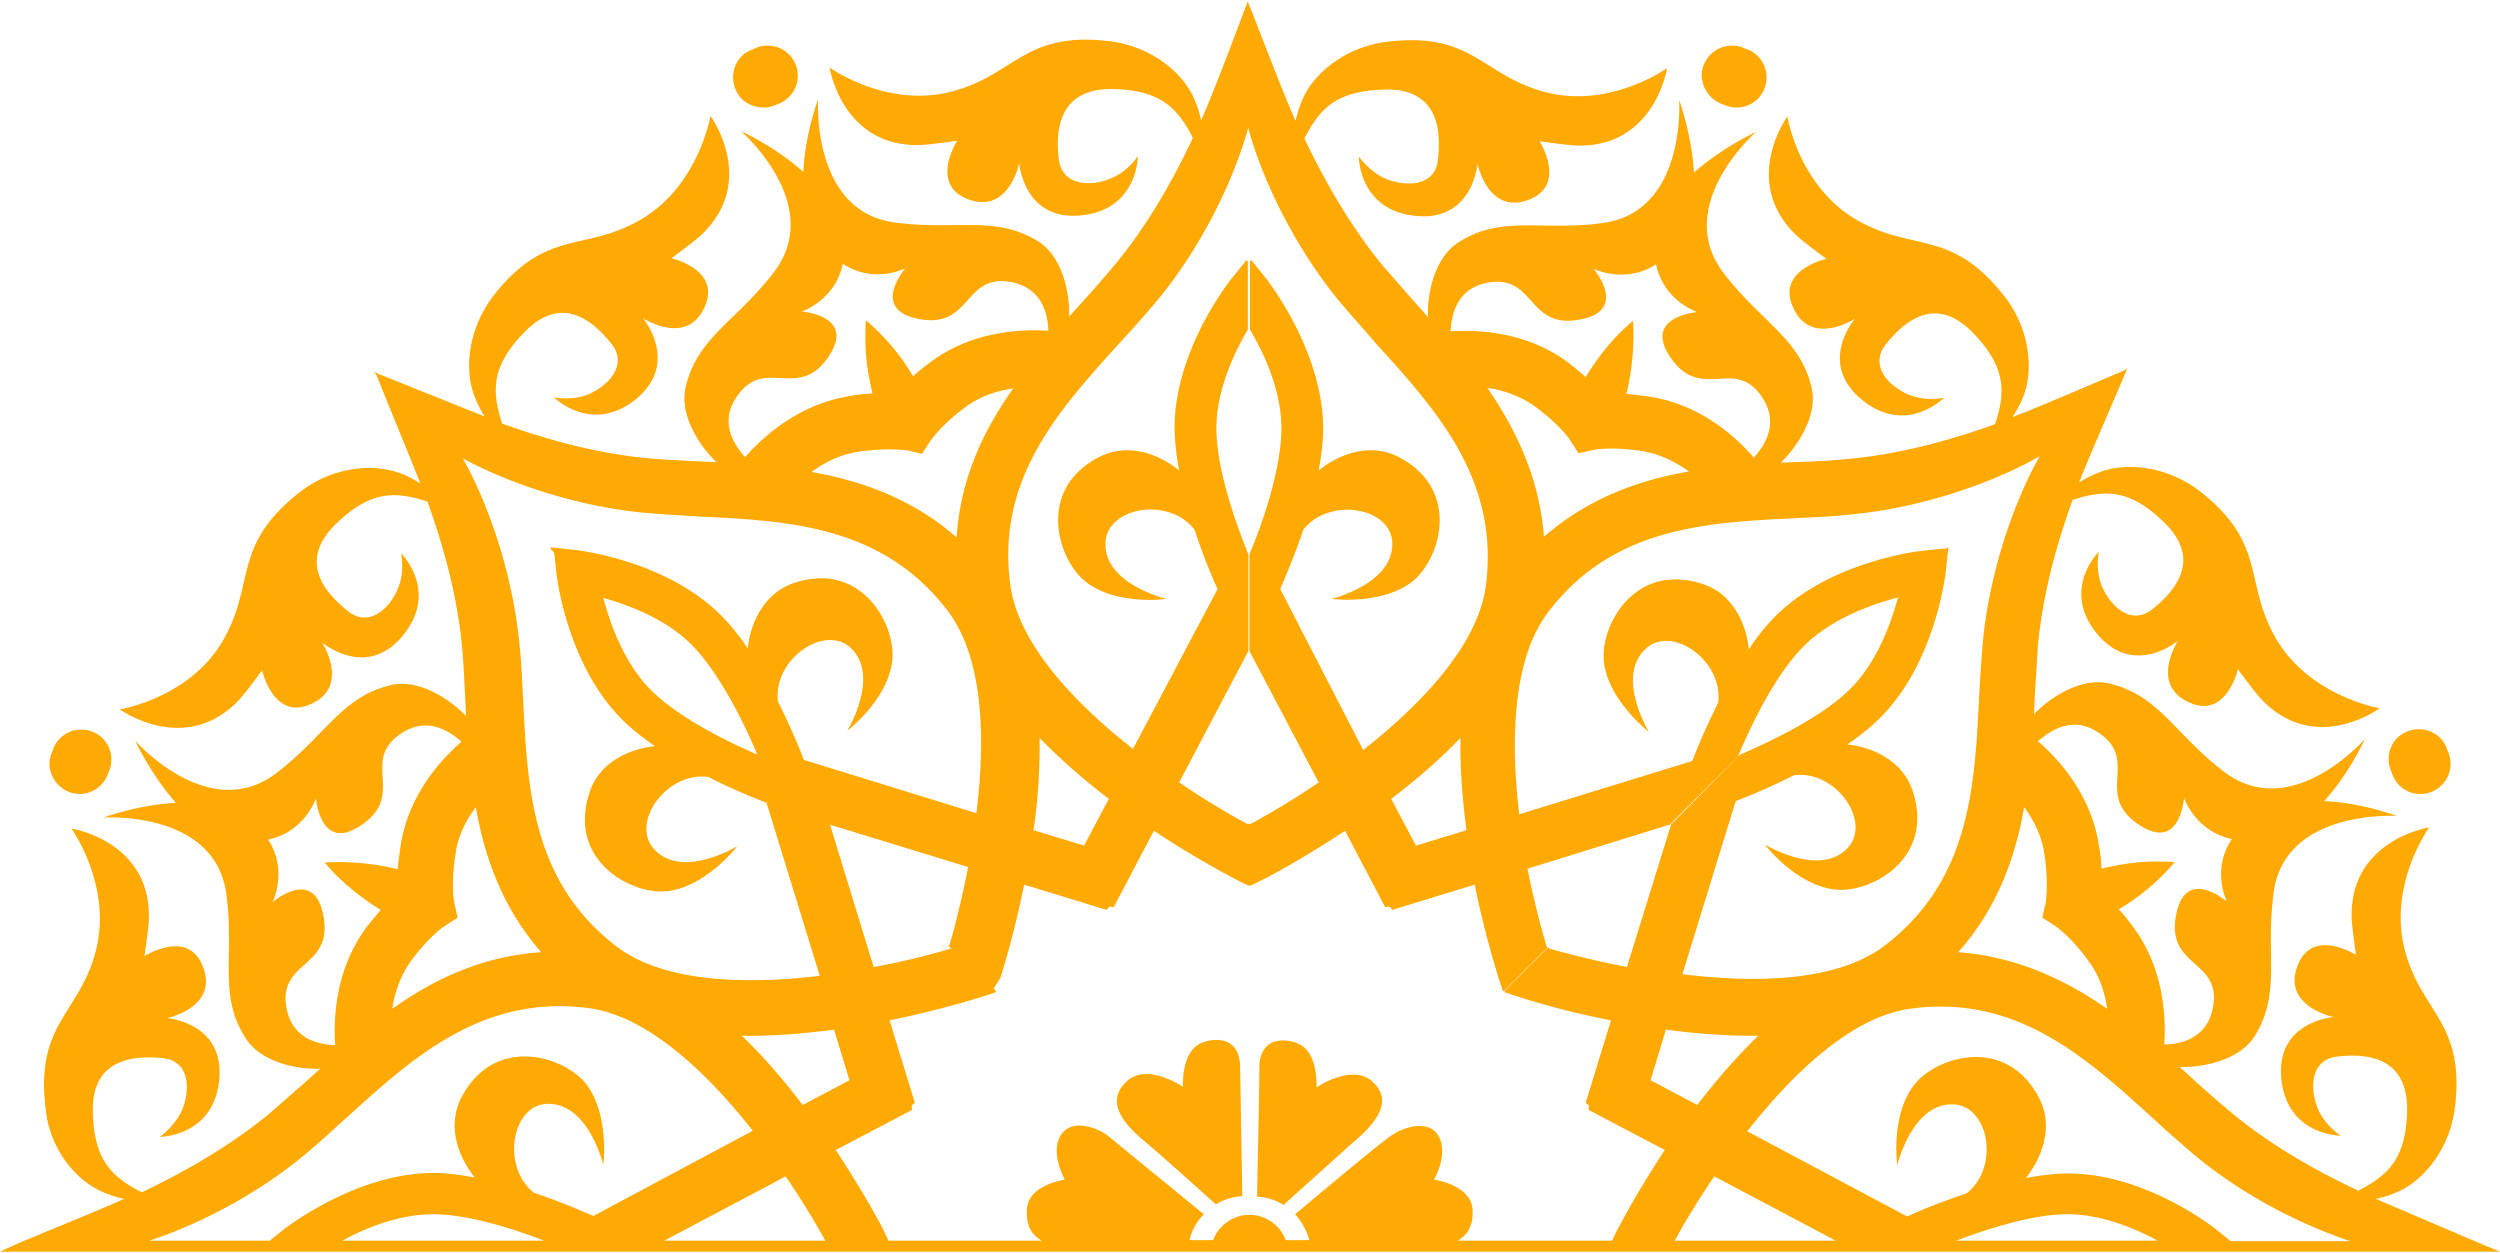
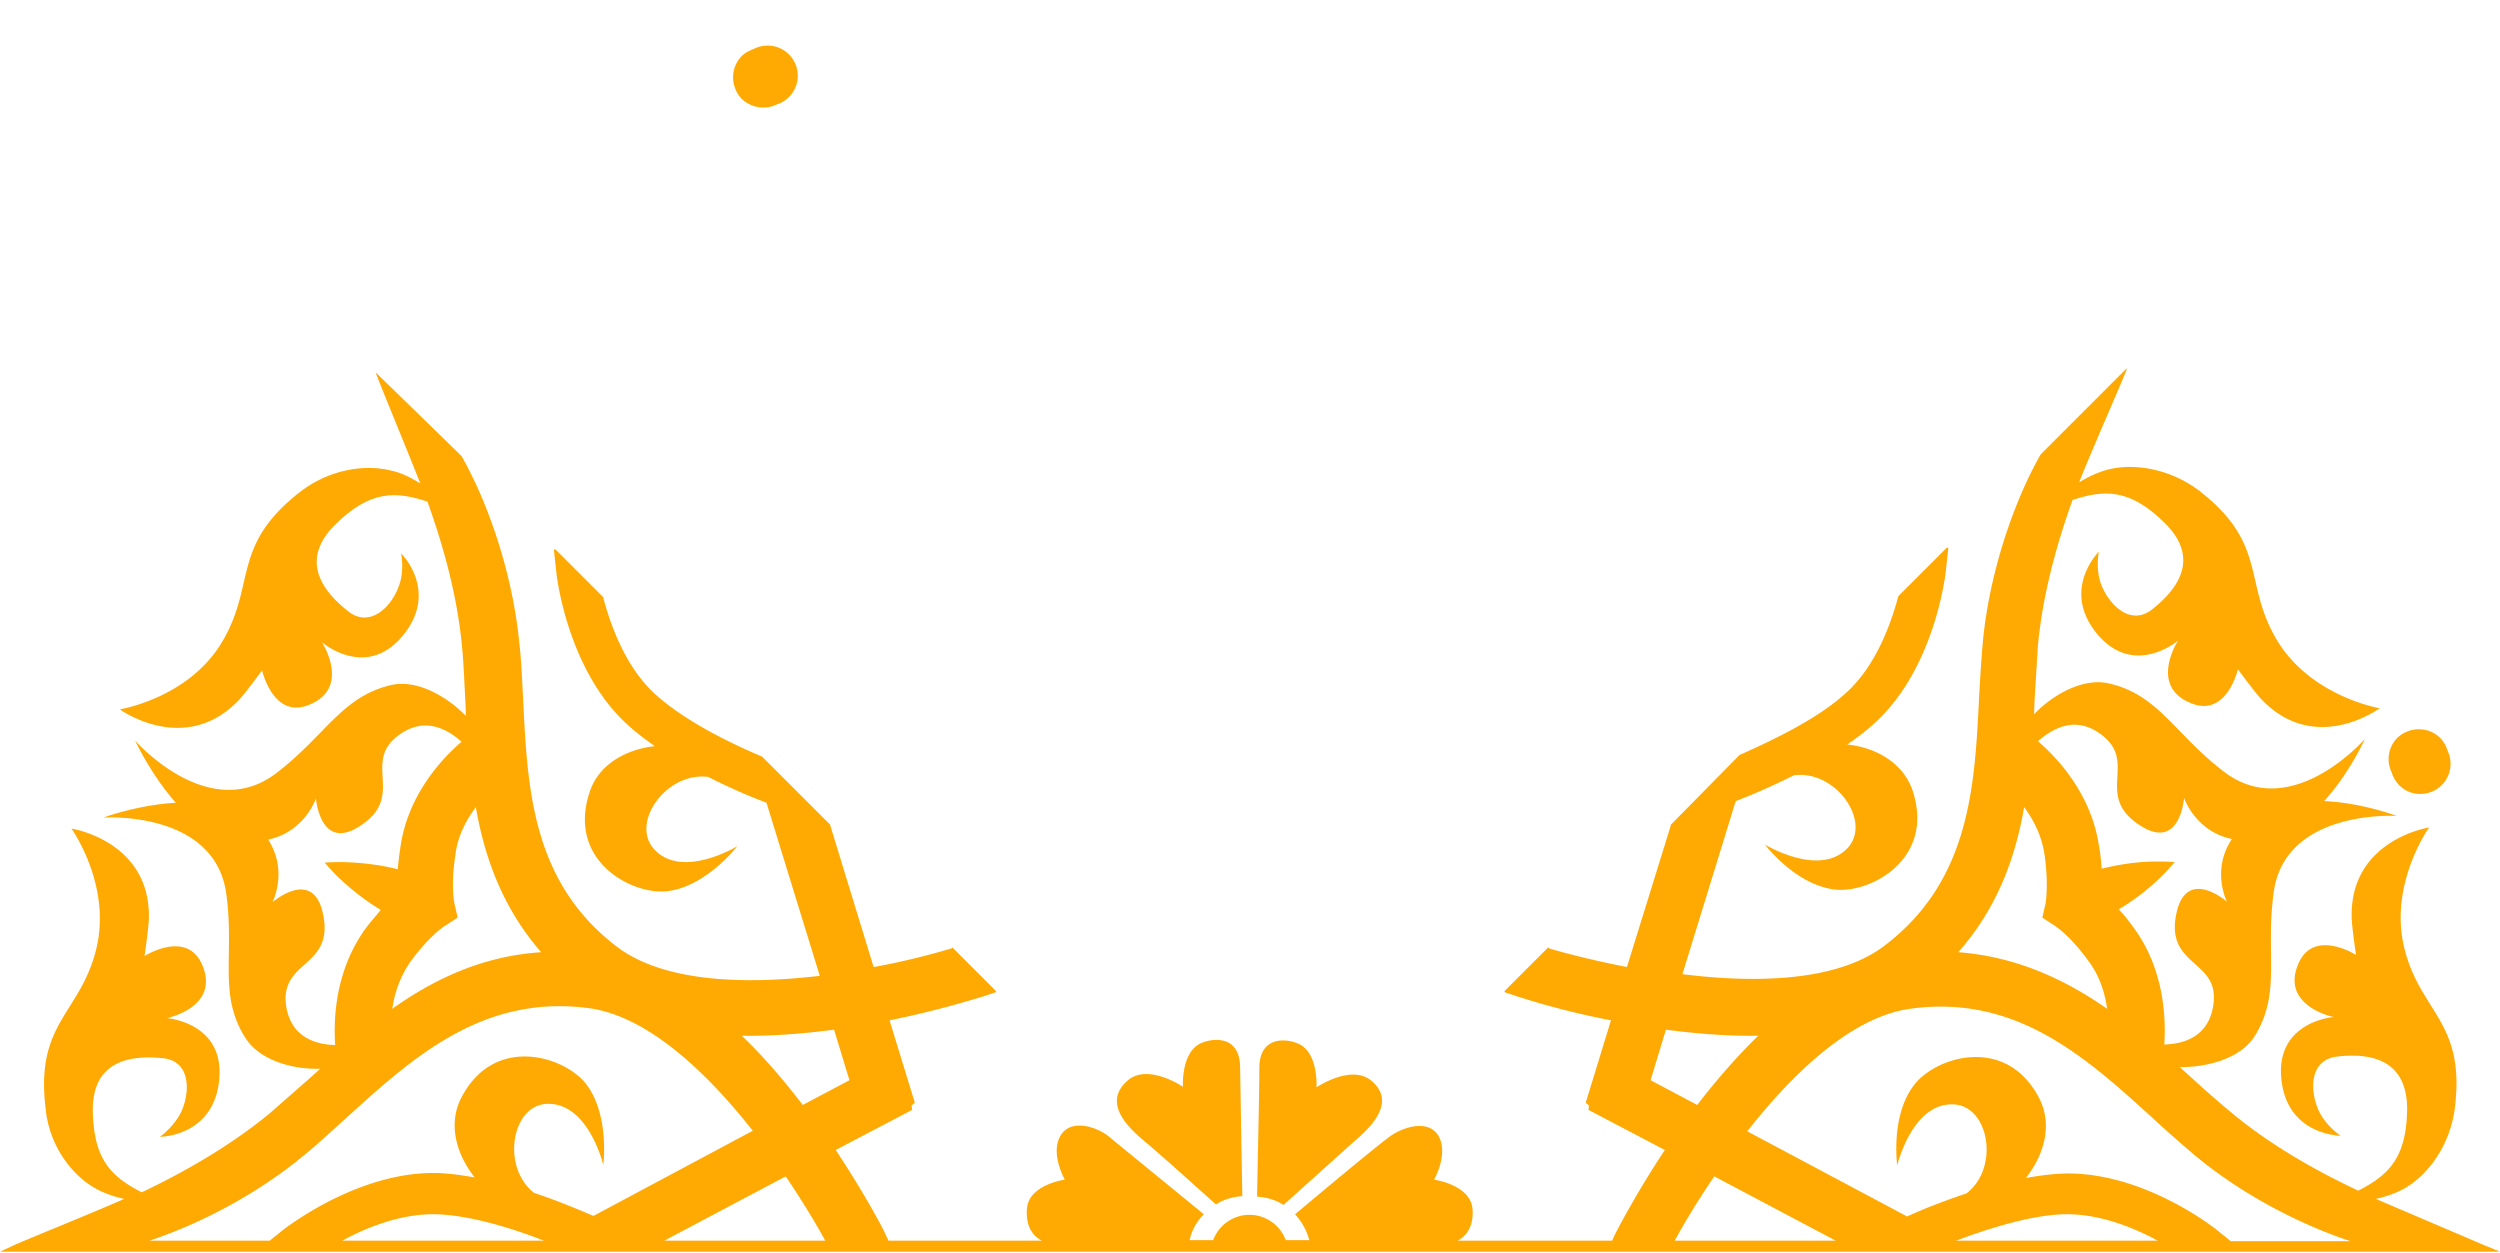
<svg xmlns="http://www.w3.org/2000/svg" viewBox="0 0 455 228" fill="#ffa903">
-   <path d="M313.6 19c2 1 4.6.7 6.3-1 2.1-2.1 2.2-5.6 0-7.8-.6-.6-1.4-1.1-2.2-1.3a5.42 5.42 0 0 0-2.5-.6c-3 0-5.5 2.5-5.5 5.5.1 2.4 1.7 4.5 3.9 5.2h0zM182.1 177.9c.2-.7 2.4-7.5 4.3-16.9l15 4.6.5-.6h0l.8.1 7.3-13.9c8 5.3 14.3 8.5 15 8.9l2.2 1.1.2-.1.2.1 2.2-1.1c.7-.3 7-3.6 15-8.9l7.3 13.9.8-.1.5.6 15-4.6c1.9 9.4 4.1 16.1 4.3 16.9l.8 2.4.2.1 8-8c-.1 0-.1 0-.2-.1-1.1-3.7-2.4-8.7-3.5-14.2l25.8-8v.1l12.5-12.5c2.6-6.2 6.7-14.5 11.5-19.6 5-5.3 12.5-8 17.4-9.3v.1l8.8-8.8v-.3l-4.6.5c-.7.1-17.3 2.1-27.1 12.7a35.71 35.71 0 0 0-4 5.2c-.5-4.9-3.1-10.2-8.4-11.9-12.4-4.1-18.7 7.6-18 14.1.8 7.1 8.2 12.8 8.2 12.8s-6.1-10-.6-15.1c4.8-4.5 14.2 2.2 13.2 9.8-2 4-3.6 7.7-4.7 10.6l-31.5 9.7c-1.6-13.5-1.2-28.2 5.2-36.7 11.8-15.6 28.8-16.4 45.3-17.2 3.5-.2 6.9-.3 10.2-.7 12.3-1.2 25.1-5.5 33.9-10.5L387 67.3c-.3 0-14.9 6.4-20.7 8.6 1-1.6 1.9-3.3 2.4-5.1 1.3-4.9.3-11.6-4-17-9.7-12.3-16.6-7.8-27-13.9-10.4-6.2-12.4-18.7-12.4-18.7s-8.5 11.7 1.5 21.5c1.2 1.2 5.6 4.4 5.6 4.4s-8.9 2-6.2 8.5c3.1 7.8 11.4 2.4 11.4 2.4s-6.9 8 1.2 14.7 15-.3 15-.3-3.3.7-6.2-.5c-3.9-1.5-7.4-5.4-4.4-9.2 5.3-6.7 10.7-7.5 15.9-2.1 5.9 6.1 6 10.6 4 16.6-8.9 3.2-17.8 5.5-26.5 6.3-3.1.3-6.3.5-9.8.6l-2.7.1c3.2-3.1 6.8-8.7 5.6-13.7-2.1-8.9-9.2-11.9-16-20.8-9.4-12.3 5.9-25.7 5.9-25.7s-6.1 2.8-11.3 7.4c-.4-7-2.7-13.2-2.7-13.2s1.4 20.4-14 22.4c-11.1 1.5-18.2-1.5-26 3.4-4.4 2.7-5.9 9.2-5.7 13.7l-1.8-2-6.4-7.3c-5.5-6.7-10.2-14.6-14.3-23.2 2.9-5.7 6.1-8.7 14.6-8.9 7.5-.2 10.7 4.3 9.7 12.8-.5 4.8-5.7 5-9.6 3.4-2.9-1.3-4.8-4-4.8-4s0 9.8 10.4 10.8 11.2-9.5 11.2-9.5 2 9.7 9.7 6.4c6.5-2.8 1.6-10.5 1.6-10.5s5.4.8 7 .8c14 .2 16.2-14.1 16.2-14.1s-10.3 7.4-22 4.4-13.3-11.1-28.9-9.2c-6.8.8-12.3 4.8-14.8 9.2-.9 1.6-1.5 3.4-1.9 5.2-2.5-5.5-8.2-20.7-8.6-21.4v22.8c2.7 9.8 8.7 21.9 16.6 31.5 2.1 2.5 4.4 5 6.7 7.7 11.1 12.2 22.5 24.9 19.9 44.2-1.5 10.6-11.6 21.3-22.3 29.7L233 107.2c1.2-2.8 2.8-6.6 4.2-10.8 4.7-6 16-4.1 16.2 2.4.2 7.5-11.1 10.2-11.1 10.2s9.2 1.2 14.8-3.2c5.1-4.1 8.9-16.8-2.7-22.7-5-2.5-10.5-.6-14.4 2.5.4-2.2.7-4.4.8-6.5.5-14.4-9.8-27.6-10.2-28.2l-2.9-3.6-.2.3V60c2.6 4.4 6 11.6 5.7 18.9-.3 7-3.2 15.8-5.8 22v17.7-.1l12.6 23.9c-4.7 3.2-9.1 5.8-12.5 7.6l-.2-.1-.2.1c-3.4-1.8-7.8-4.4-12.5-7.6l12.6-23.9v.1-17.7c-2.5-6.2-5.5-14.9-5.8-22-.3-7.3 3.1-14.5 5.7-18.9V47.6l-.2-.3-2.9 3.6c-.4.5-10.8 13.7-10.2 28.2.1 2.1.4 4.3.8 6.5-3.9-3.1-9.4-5-14.4-2.5-11.6 5.8-7.8 18.6-2.7 22.7 5.6 4.5 14.8 3.2 14.8 3.2s-11.4-2.7-11.1-10.2c.2-6.5 11.5-8.5 16.2-2.4 1.4 4.2 2.9 8 4.2 10.8l-15.4 29.1c-10.7-8.4-20.8-19.1-22.3-29.7-2.7-19.3 8.8-32 19.9-44.2 2.4-2.6 4.6-5.1 6.8-7.7 7.9-9.5 13.9-21.7 16.6-31.5V.4c0-.1-.1-.1-.1-.2 0 0-5.9 15.9-8.5 21.7-.4-1.8-1-3.6-1.9-5.2-2.5-4.4-8-8.4-14.8-9.2-15.6-1.9-17.2 6.3-28.9 9.2-11.7 3-22-4.4-22-4.4s2.2 14.3 16.2 14.1c1.7 0 7-.8 7-.8s-4.9 7.7 1.6 10.5c7.7 3.3 9.7-6.4 9.7-6.4s.8 10.5 11.2 9.5 10.4-10.8 10.4-10.8-1.8 2.8-4.8 4c-3.8 1.7-9 1.4-9.6-3.4-1-8.5 2.3-12.9 9.8-12.8 8.5.2 11.7 3.2 14.6 8.9-4 8.5-8.7 16.5-14.3 23.2-2 2.4-4.1 4.8-6.4 7.3l-1.8 2c.1-4.4-1.3-11-5.7-13.7-7.8-4.8-14.9-1.9-26-3.4-15.3-2-14-22.4-14-22.4s-2.4 6.3-2.7 13.2c-5.2-4.7-11.3-7.4-11.3-7.4s15.4 13.4 5.9 25.7c-6.8 8.9-13.9 11.8-16 20.8-1.2 5 2.4 10.7 5.6 13.7l-2.7-.1c-3.4-.2-6.7-.3-9.8-.6-8.6-.8-17.6-3.1-26.5-6.3-2-6.1-1.9-10.5 4-16.6 5.2-5.4 10.6-4.6 15.9 2.1 3 3.8-.5 7.6-4.3 9.2-2.9 1.2-6.2.5-6.2.5s6.9 6.9 15 .3c8-6.7 1.2-14.7 1.2-14.7s8.3 5.4 11.4-2.4c2.6-6.5-6.2-8.5-6.2-8.5s4.4-3.2 5.6-4.4c10.1-9.8 1.5-21.5 1.5-21.5s-2.1 12.5-12.4 18.7c-10.4 6.2-17.3 1.6-27 13.9-4.2 5.4-5.3 12.1-4 17 .5 1.8 1.3 3.5 2.3 5.1L68 67.7l15.1 15.1c8.8 5 21.6 9.3 33.9 10.5 3.3.3 6.7.5 10.2.7 16.5.8 33.5 1.7 45.3 17.2 6.5 8.6 6.9 23.2 5.2 36.8l-31.4-9.7c-1.1-2.9-2.7-6.6-4.7-10.6-1-7.6 8.4-14.2 13.2-9.8 5.5 5.1-.6 15.1-.6 15.1s7.4-5.6 8.2-12.8c.7-6.5-5.6-18.2-17.9-14.1-5.3 1.8-7.9 7-8.4 11.9-1.3-1.9-2.6-3.6-4.1-5.2-9.8-10.6-26.4-12.6-27.2-12.7l-4.6-.5v.3l8.8 8.8v-.1c4.9 1.3 12.5 4 17.4 9.3 4.8 5.2 8.9 13.4 11.5 19.6l12.5 12.5v-.1l25.8 7.9c-1.1 5.6-2.3 10.5-3.4 14.2-.1 0-.1 0-.2.1l8 8 .2-.1 1.3-2.1h0zM264 60.3c.2-3.8 1.6-8 7-8.9 8.4-1.3 7 8.4 16.3 6.8 9.4-1.6 2.7-9.3 2.7-9.3s5.7 2.9 11.4-.8c1.4 6.7 7.5 8.7 7.5 8.7s-10.2.8-4.7 8.5 11.4-.2 16.3 6.7c3.2 4.5 1.2 8.5-1.3 11.3-2.9-3.4-9.5-9.7-19-11.1-1.4-.2-2.8-.4-4.2-.5.7-2.8 1.2-6.1 1.3-10 0-1.1 0-2.2-.1-3.3h0 0c-.8.7-1.6 1.4-2.4 2.2-2.4 2.4-4.4 5.1-6.2 8-1-.8-2.1-1.8-3.3-2.7-7.7-5.7-16.8-5.9-21.3-5.6h0zm6.7 10.3c2.8.4 5.9 1.4 8.7 3.4 4.6 3.4 6.4 6.1 6.4 6.2l1.5 2.3h0l2.6-.6s3.2-.7 8.9.2c3.4.5 6.3 2.1 8.6 3.7-9.2 1.6-18.4 4.9-26.4 11.9-.8-10.6-5-19.4-10.3-27.1h0zm-4.9 63.7c-.1 5.7.4 11.4 1.1 16.8l-9.2 2.8-4.5-8.5c4.3-3.3 8.7-7 12.6-11.1h0zm-76.6 0c4 4.1 8.3 7.8 12.6 11.1l-4.5 8.5-9.2-2.8a103.12 103.12 0 0 0 1.1-16.8h0zm-53.6-51.1c-2.5-2.8-4.6-6.8-1.3-11.3 5-6.9 10.9.9 16.3-6.7 5.5-7.8-4.7-8.5-4.7-8.5s6.1-2 7.5-8.7c5.7 3.8 11.4.8 11.4.8s-6.7 7.7 2.7 9.3c9.3 1.6 7.9-8.2 16.3-6.8 5.4.9 6.9 5.2 7 8.9-4.5-.3-13.6-.1-21.3 5.6-1.2.9-2.4 1.8-3.3 2.7-1.7-2.9-3.8-5.6-6.2-8-.8-.8-1.6-1.5-2.4-2.2h0 0c-.1 1.1-.1 2.2-.1 3.3 0 3.4.5 6.7 1.3 10-1.4.1-2.8.2-4.2.5-9.5 1.5-16 7.7-19 11.1h0zm38.5 14.6c-8-7-17.3-10.3-26.4-11.9 2.3-1.7 5.2-3.2 8.6-3.7 5.6-.8 8.8-.2 8.9-.2l2.6.6h0 0l1.5-2.3s1.8-2.8 6.4-6.2c2.8-2.1 5.9-3 8.7-3.4-5.4 7.6-9.6 16.4-10.3 27.1zM14.5 144.5c2.4 0 4.5-1.6 5.2-3.8 1-2.1.7-4.6-1-6.3-2.1-2.1-5.6-2.2-7.8 0-.6.6-1.1 1.4-1.3 2.2h0a5.42 5.42 0 0 0-.6 2.5c.1 2.9 2.5 5.4 5.5 5.4h0z" />
  <path d="M17.4 216.3c1.6.9 3.4 1.5 5.2 1.9-5.6 2.5-18.8 7.8-20.2 8.5L0 227.8h455l-2.7-1.1-19.9-8.5c1.8-.4 3.6-1 5.2-1.9 4.4-2.5 8.4-8 9.2-14.8 1.9-15.6-6.3-17.2-9.2-28.9s4.5-22 4.5-22-14.3 2.2-14.1 16.2c0 1.7.8 7 .8 7s-7.7-4.9-10.5 1.6c-3.3 7.7 6.4 9.7 6.4 9.7s-10.5.8-9.5 11.2 10.8 10.4 10.8 10.4-2.8-1.8-4.1-4.8c-1.6-3.8-1.4-9 3.4-9.6 8.5-1 12.9 2.3 12.8 9.8-.2 8.5-3.2 11.7-8.9 14.6-8.5-4-16.5-8.7-23.2-14.3-2.4-2-4.8-4.1-7.3-6.4l-2-1.8c4.4.1 11-1.3 13.7-5.7 4.8-7.8 1.9-14.9 3.4-26 2-15.3 22.4-14 22.4-14s-6.3-2.4-13.2-2.7c4.7-5.2 7.4-11.3 7.4-11.3s-13.4 15.4-25.7 5.9c-8.9-6.8-11.8-13.9-20.8-16-5-1.2-10.7 2.4-13.7 5.6l.1-2.7.6-9.8c.8-8.6 3.1-17.6 6.3-26.5 6-2 10.5-1.9 16.6 4 5.4 5.2 4.6 10.6-2.1 15.9-3.8 3-7.6-.5-9.2-4.3-1.2-3-.5-6.2-.5-6.2s-7 6.9-.3 15c6.7 8 14.7 1.2 14.7 1.2s-5.4 8.3 2.4 11.4c6.5 2.6 8.5-6.2 8.5-6.2s3.2 4.4 4.4 5.6c9.8 10.1 21.4 1.5 21.4 1.5s-12.5-2.1-18.7-12.4c-6.2-10.4-1.6-17.3-13.9-27-5.4-4.2-12.1-5.3-17-4-1.8.5-3.5 1.3-5.1 2.3 2.3-5.9 8.4-19.6 8.7-20.7h-.1l-15.6 15.6c-5 8.8-9.3 21.6-10.5 33.9-.3 3.3-.5 6.7-.7 10.2-.8 16.5-1.7 33.5-17.2 45.3-8.5 6.5-23.2 6.9-36.8 5.2l9.7-31.5c2.9-1.1 6.6-2.7 10.6-4.7 7.6-1 14.2 8.4 9.8 13.2-5.1 5.5-15.1-.6-15.1-.6s5.6 7.4 12.8 8.2c6.5.7 18.2-5.6 14.1-18-1.8-5.3-7-7.9-11.9-8.4 1.9-1.3 3.6-2.6 5.2-4.1 10.6-9.8 12.6-26.4 12.7-27.1l.5-4.6h-.3l-8.8 8.8c-1.3 4.9-4 12.5-9.3 17.4-5.1 4.8-13.5 8.8-19.6 11.5L304 150.2h.1l-8 25.8c-5.6-1.1-10.5-2.3-14.2-3.4 0-.1 0-.1-.1-.2l-8 8 .1.2 2.4.8c.7.2 7.5 2.5 16.9 4.3l-4.6 15 .6.5-.1.8 13.9 7.3c-5.3 8-8.5 14.3-8.9 15l-.7 1.5h-28.1c2-1.1 2.9-3.1 2.7-5.8-.4-4.4-7-5.3-7-5.3s2.6-4.5.9-7.8c-1.7-3.2-6.2-1.9-8.6-.3-2.1 1.4-13.9 11.3-17.6 14.4 1.2 1.3 2.1 2.9 2.6 4.7H234c-1-2.7-3.6-4.6-6.6-4.6s-5.6 1.9-6.6 4.6h-4.3c.4-1.8 1.3-3.4 2.6-4.7l-17.6-14.4c-2.4-1.7-6.9-3-8.6.3-1.7 3.2.9 7.8.9 7.8s-6.6.9-6.9 5.3c-.2 2.8.7 4.7 2.7 5.8h-27.9l-.7-1.5c-.3-.7-3.6-7-8.9-15L166 202l-.1-.8.6-.5-4.6-15c9.4-1.9 16.1-4.1 16.9-4.3l2.4-.8.1-.2-8-8c0 .1 0 .1-.1.2-3.7 1.1-8.6 2.4-14.2 3.4l-7.9-25.8h.1l-12.5-12.5c-6.2-2.6-14.4-6.7-19.6-11.5-5.3-4.9-8-12.5-9.3-17.4h.1l-8.8-8.8h-.3l.5 4.6c.1.7 2.1 17.3 12.7 27.1 1.5 1.4 3.3 2.8 5.2 4.1-4.9.5-10.2 3.1-11.9 8.4-4.1 12.4 7.6 18.7 14.1 18 7.1-.8 12.8-8.2 12.8-8.2s-10 6.1-15.1.6c-4.5-4.8 2.2-14.2 9.8-13.2 3.9 2 7.7 3.6 10.6 4.7l9.7 31.5c-13.5 1.6-28.2 1.2-36.8-5.2-15.6-11.8-16.4-28.8-17.2-45.3-.2-3.6-.3-6.9-.7-10.2C93.3 104.6 89 91.8 84 83L68.4 67.8c-.2-.1 5.8 14.3 8.1 20.2-1.6-1-3.3-1.9-5.1-2.3-4.9-1.3-11.6-.3-17 4-12.3 9.7-7.8 16.6-13.9 27s-18.7 12.4-18.7 12.4 11.7 8.5 21.5-1.5c1.2-1.2 4.4-5.6 4.4-5.6s2 8.9 8.5 6.3c7.8-3.1 2.4-11.4 2.4-11.4s8 6.9 14.7-1.2-.3-15-.3-15 .7 3.3-.5 6.2c-1.5 3.9-5.4 7.4-9.2 4.3-6.7-5.3-7.5-10.7-2.1-15.9 6.1-5.9 10.6-6 16.6-4 3.2 8.9 5.5 17.8 6.3 26.5.3 3.1.4 6.3.6 9.8l.1 2.7c-3.1-3.2-8.7-6.8-13.7-5.6-8.9 2.1-11.9 9.2-20.8 16-12.3 9.4-25.7-5.9-25.7-5.9s2.8 6.1 7.4 11.3c-7 .4-13.2 2.7-13.2 2.7s20.4-1.4 22.4 14c1.5 11.1-1.5 18.2 3.4 26 2.7 4.4 9.2 5.9 13.7 5.7l-2 1.8-7.3 6.4c-6.7 5.5-14.6 10.2-23.2 14.3-5.7-2.9-8.7-6.1-8.9-14.6-.2-7.5 4.3-10.7 12.8-9.8 4.8.5 5 5.7 3.4 9.5-1.3 2.9-4 4.8-4 4.8s9.8 0 10.8-10.4-9.5-11.2-9.5-11.2 9.7-2 6.4-9.7c-2.8-6.5-10.5-1.6-10.5-1.6s.8-5.4.8-7c.2-14-14.1-16.2-14.1-16.2s7.4 10.3 4.5 22-11.1 13.3-9.2 28.9c.6 6.6 4.6 12.1 9.1 14.6h0zm44.9 9.5c4.4-2.4 10.8-5 17.2-4.8 6.1.2 13.6 2.5 19.5 4.8H62.3h0zm293.7 0c5.9-2.2 13.4-4.6 19.5-4.8 6.4-.2 12.8 2.4 17.2 4.8H356zm26.3-92.2c6.9 5-1 10.9 6.7 16.3 7.8 5.5 8.5-4.7 8.5-4.7s2 6.1 8.7 7.5c-3.8 5.7-.9 11.4-.9 11.4s-7.7-6.7-9.3 2.7c-1.6 9.3 8.2 7.9 6.8 16.3-.9 5.5-5.2 6.9-8.9 7 .3-4.5.1-13.6-5.6-21.3-.8-1.1-1.7-2.3-2.7-3.3 2.9-1.7 5.6-3.8 8-6.2.8-.8 1.5-1.6 2.2-2.4h0 0c-1.1-.1-2.2-.1-3.3-.1-3.4 0-6.7.5-10 1.3-.1-1.3-.2-2.7-.5-4.2-1.4-9.5-7.7-16.1-11.1-19 2.9-2.5 6.9-4.6 11.4-1.3h0zm-13.9 13.3c1.7 2.3 3.2 5.2 3.7 8.6.8 5.6.2 8.8.2 8.9l-.6 2.6h0l2.3 1.5s2.8 1.8 6.1 6.4c2.1 2.8 3 5.9 3.4 8.7-7.6-5.3-16.5-9.5-27.1-10.3 7.1-8 10.4-17.2 12-26.4h0zm-20.8 36.7c19.3-2.7 32 8.8 44.2 19.9 2.6 2.4 5.1 4.6 7.7 6.8 8.5 7.1 19.2 12.6 28.3 15.6H406l-2.6-2.1c-.5-.4-13.7-10.8-28.2-10.2-2.1.1-4.3.4-6.5.8 3.1-3.9 5-9.4 2.5-14.4-5.9-11.6-18.6-7.8-22.7-2.7-4.5 5.6-3.2 14.8-3.2 14.8s2.7-11.4 10.2-11.1c6.5.2 8.5 11.5 2.4 16.2-4.2 1.4-8 2.9-10.8 4.2L318 205.9c8.4-10.7 19-20.8 29.6-22.3h0zm-47.2 13l2.8-9.2c5.4.7 11.1 1.2 16.8 1.1-4.1 4-7.8 8.3-11.1 12.6l-8.5-4.5h0zm11.6 17.5l22.1 11.7h-29.3c1.8-3.3 4.2-7.3 7.2-11.7zm-191.1 11.7l22.1-11.7c2.9 4.3 5.4 8.4 7.2 11.7h-29.3 0zm30.9-38.4l2.8 9.2-8.5 4.5c-3.3-4.3-7-8.7-11.1-12.6 5.7.1 11.4-.4 16.8-1.1h0zm-65.2-40.5c1.6 9.2 4.9 18.4 11.9 26.4-10.7.7-19.5 4.9-27.1 10.3.4-2.8 1.4-5.9 3.4-8.7 3.4-4.6 6.1-6.4 6.2-6.4l2.3-1.5h0l-.6-2.6s-.7-3.2.2-8.9c.4-3.4 2-6.3 3.7-8.6h0zm-34.5 36.3c-1.3-8.4 8.4-7 6.8-16.3-1.6-9.4-9.3-2.7-9.3-2.7s2.9-5.7-.8-11.4c6.7-1.4 8.7-7.5 8.7-7.5s.8 10.2 8.5 4.7c7.7-5.4-.2-11.4 6.7-16.3 4.5-3.2 8.5-1.2 11.3 1.3-3.4 2.9-9.7 9.5-11.1 19-.2 1.4-.4 2.8-.5 4.2-2.8-.7-6.1-1.2-10-1.3-1.1 0-2.2 0-3.3.1h0 0c.7.8 1.4 1.6 2.2 2.4 2.8 2.7 5.5 4.7 8 6.2-.8 1-1.8 2.1-2.7 3.3-5.7 7.8-5.9 16.8-5.6 21.3-3.7-.1-8-1.5-8.9-7h0zm3.3 27c2.6-2.1 5-4.4 7.7-6.8 12.2-11.1 24.9-22.5 44.2-19.9 10.6 1.5 21.3 11.6 29.7 22.3l-29 15.5c-2.8-1.2-6.6-2.8-10.8-4.2-6-4.7-4.1-16 2.4-16.2 7.5-.2 10.2 11.1 10.2 11.1s1.2-9.2-3.2-14.8c-4.1-5.1-16.8-8.9-22.7 2.7-2.5 5-.6 10.5 2.5 14.4-2.2-.4-4.4-.7-6.5-.8-14.4-.5-27.6 9.8-28.2 10.2l-2.6 2.1H27.2c9.1-3 19.7-8.5 28.2-15.6h0zm86-191.2c2.2-.7 3.8-2.8 3.8-5.2 0-3-2.4-5.5-5.5-5.5a5.42 5.42 0 0 0-2.5.6c-.8.3-1.6.7-2.2 1.3-2.1 2.1-2.1 5.6 0 7.8 1.8 1.7 4.4 2 6.4 1h0zm299.1 125.5c3 0 5.5-2.4 5.5-5.5a5.42 5.42 0 0 0-.6-2.5c-.2-.8-.7-1.6-1.3-2.2-2.1-2.1-5.6-2.1-7.8 0-1.7 1.7-2 4.3-1 6.3.7 2.3 2.7 3.9 5.2 3.9zm-232.2 63.2c3.8 3.2 10.4 9.2 13 11.5 1.4-.9 3.1-1.4 4.8-1.5l-.4-23.4c0-5.8-4.8-5.5-7.2-4.4-3.6 1.7-3.2 7.9-3.2 7.9s-6.3-4.3-10-1.2c-4.1 3.5-1.4 7.5 3 11.1h0zm38.2 0c4.3-3.6 7.1-7.6 3.1-11-3.7-3.1-10 1.2-10 1.2s.4-6.2-3.2-7.9c-2.4-1.1-7.2-1.4-7.2 4.4 0 5.3-.4 21-.4 23.4 1.8.1 3.4.6 4.8 1.5l12.9-11.6h0z" />
</svg>